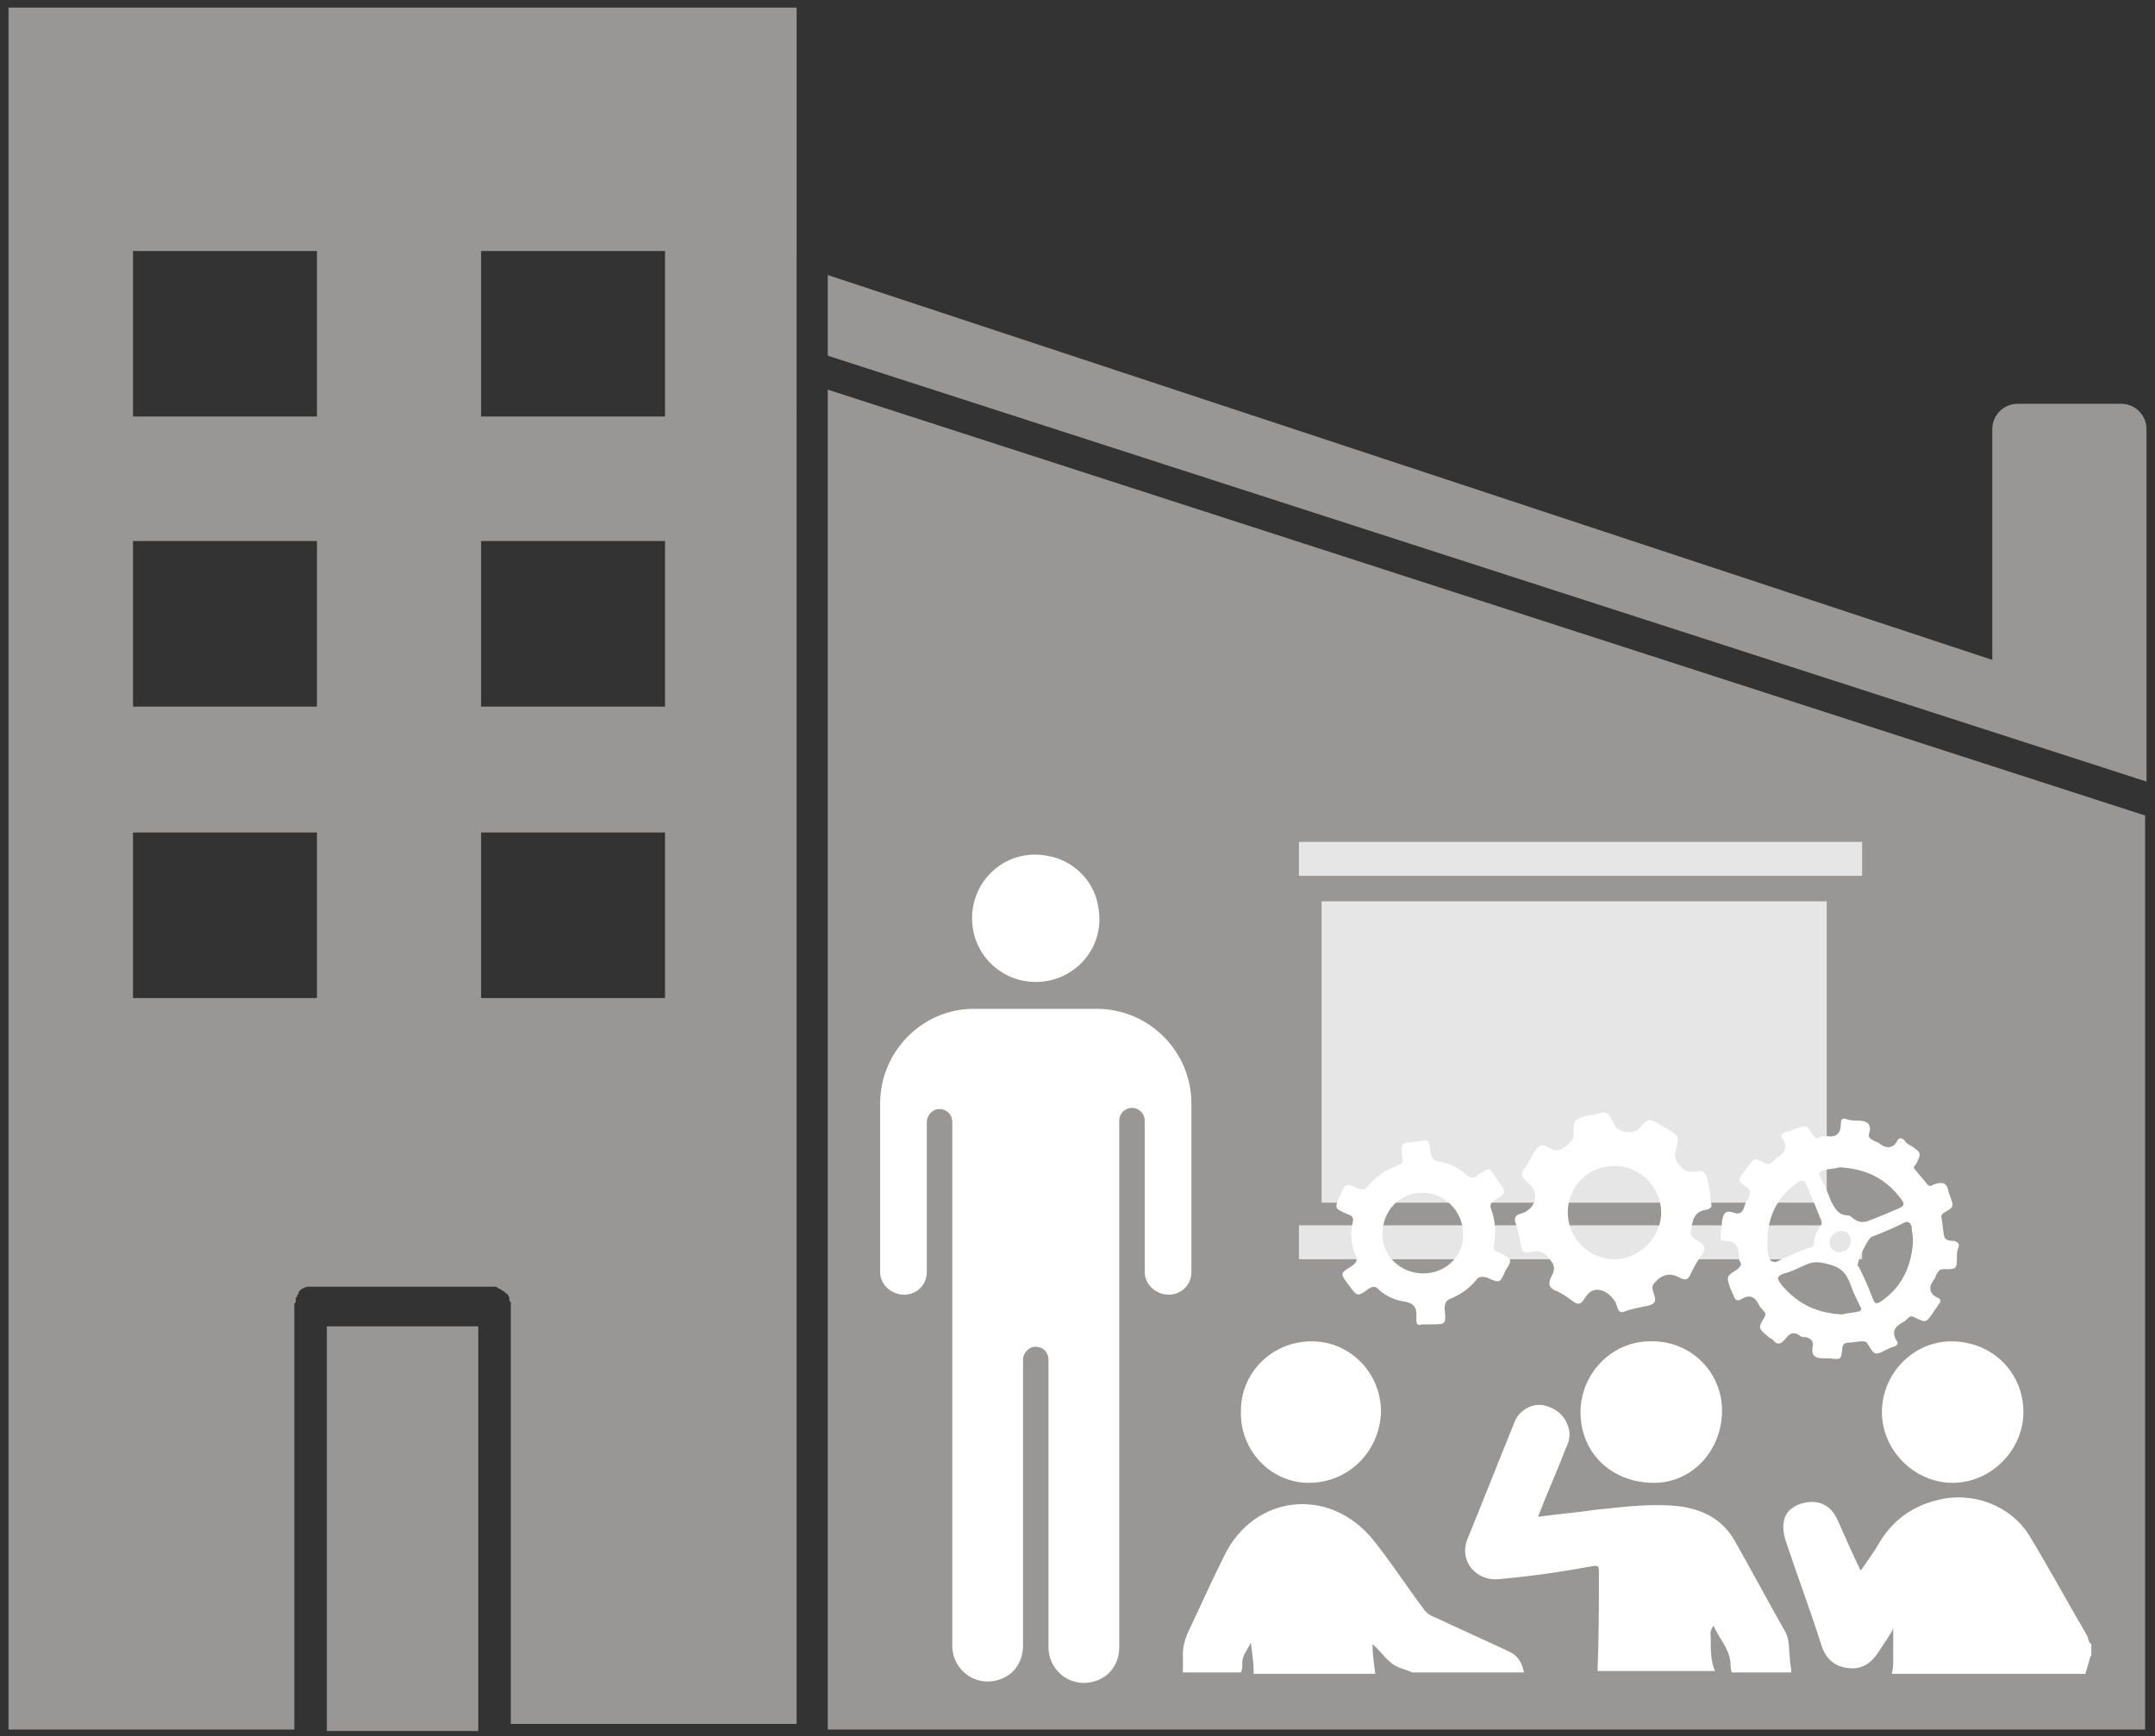
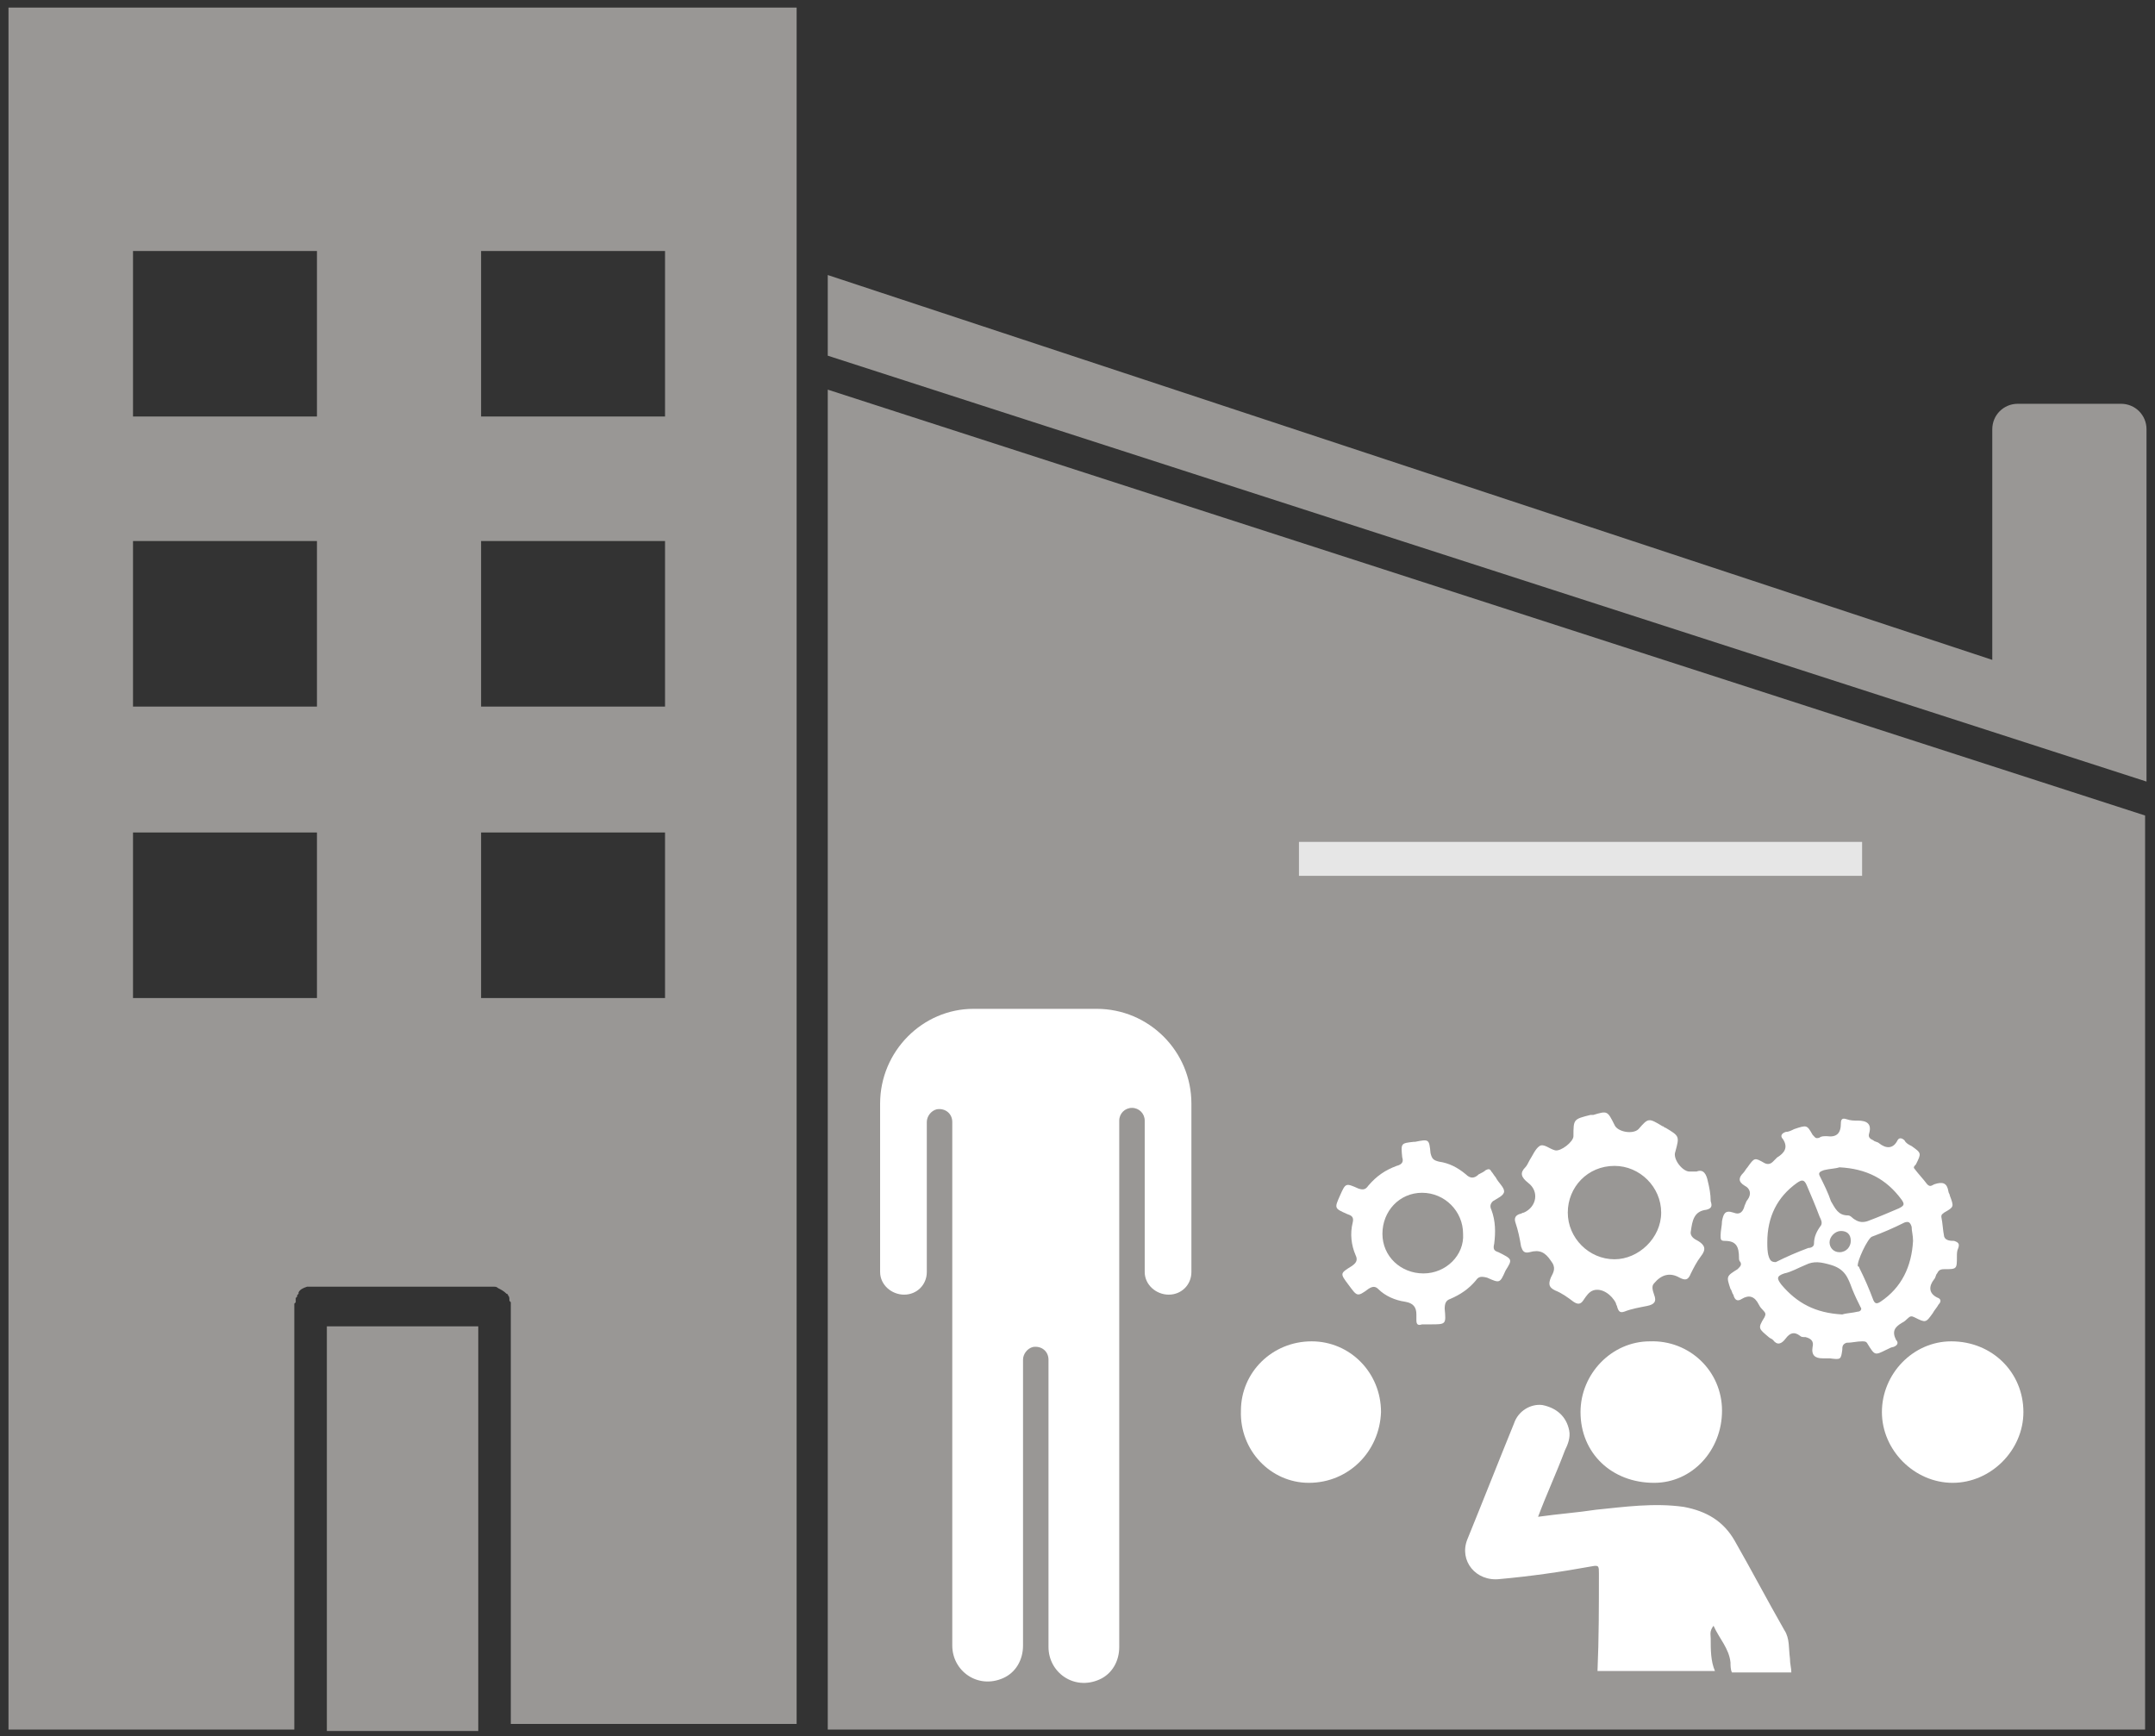
<svg xmlns="http://www.w3.org/2000/svg" version="1.1" id="Layer_1" x="0px" y="0px" viewBox="0 0 152.3 122.7" style="enable-background:new 0 0 152.3 122.7;" xml:space="preserve">
  <rect x="0" y="0" width="152.3" height="122.7" fill="#333333" stroke="none" />
  <style type="text/css">
	.st0{fill:#999795;}
	.st1{fill:#E6E6E6;}
	.st2{fill:#FFFFFF;}
</style>
  <g>
    <g transform="translate(0,-952.362)">
      <path class="st0" d="M0.6,1074.6h20.2v-29.7c0,0,0,0,0-0.1c0,0,0,0,0-0.1c0,0,0,0,0-0.1c0,0,0,0,0-0.1c0,0,0,0,0.1-0.1    c0,0,0,0,0-0.1c0,0,0,0,0-0.1c0,0,0,0,0-0.1c0,0,0,0,0.1-0.1c0,0,0,0,0-0.1c0,0,0.1-0.1,0.1-0.1c0,0,0,0,0-0.1    c0.1-0.2,0.3-0.3,0.6-0.4c0.1,0,0.2,0,0.3,0h12.9c0.1,0,0.2,0,0.3,0.1c0.2,0.1,0.4,0.2,0.6,0.4c0,0,0.1,0,0.1,0.1    c0.1,0.1,0.1,0.2,0.1,0.3c0,0.1,0,0.1,0.1,0.2c0,0,0,0.1,0,0.1v29.7h20.2V970.2c0-0.1,0-0.1,0-0.2v-17.1H0.6V1074.6z M9.4,970.1    h13v11.7h-13V970.1z M34,970.1h13v11.7H34V970.1z M58.5,971.8v5.7l93.2,30.1v-24.9c0-1-0.8-1.8-1.8-1.8h-7.3c-1,0-1.8,0.8-1.8,1.8    l0,16.3L58.5,971.8z M58.5,979.9v94.7h16h61h16.1v-64.6L58.5,979.9L58.5,979.9z M9.4,990.6h13v11.7h-13V990.6z M34,990.6h13v11.7    H34V990.6z M9.4,1011.2h13v11.7h-13V1011.2z M34,1011.2h13v11.7H34V1011.2z M23.1,1046.1v28.6h10.7v-28.6H23.1z" />
    </g>
    <g>
      <g>
-         <rect x="91.8" y="86.6" class="st1" width="39.8" height="2.4" />
        <rect x="91.8" y="59.5" class="st1" width="39.8" height="2.4" />
-         <rect x="93.4" y="63.7" class="st1" width="35.7" height="21.3" />
      </g>
      <g>
        <path class="st2" d="M138.1,87.7c-0.2,0-0.6,0-0.7-0.3c-0.1-0.5-0.1-0.9-0.2-1.4c0-0.2,0.1-0.2,0.2-0.3c0.7-0.4,0.7-0.4,0.4-1.2     c0-0.1-0.1-0.2-0.1-0.3c-0.1-0.6-0.4-0.7-1-0.5c-0.2,0.1-0.3,0.2-0.5,0c-0.3-0.4-0.6-0.7-0.9-1.1c-0.1-0.1,0-0.2,0.1-0.3     c0.4-0.8,0.4-0.8-0.3-1.3c-0.2-0.1-0.4-0.2-0.5-0.4c-0.2-0.2-0.4-0.2-0.5,0c-0.3,0.6-0.8,0.6-1.3,0.2c-0.1-0.1-0.3-0.1-0.4-0.2     c-0.2-0.1-0.4-0.2-0.3-0.5c0.2-0.7-0.2-0.9-0.8-0.9c-0.3,0-0.5,0-0.8-0.1c-0.3-0.1-0.4,0-0.4,0.3c0,0.7-0.3,1-1,0.9     c-0.2,0-0.4,0-0.5,0.1c-0.3,0.1-0.3,0-0.5-0.2c-0.4-0.7-0.4-0.7-1.3-0.4c-0.2,0.1-0.4,0.2-0.6,0.2c-0.3,0.1-0.4,0.3-0.2,0.5     c0.4,0.6,0.1,1-0.4,1.3c-0.1,0.1-0.2,0.2-0.3,0.3c-0.2,0.2-0.4,0.2-0.6,0.1c-0.7-0.4-0.7-0.4-1.2,0.3c-0.1,0.1-0.2,0.3-0.3,0.4     c-0.3,0.3-0.4,0.6,0.1,0.9c0.4,0.2,0.5,0.6,0.2,1c-0.1,0.1-0.1,0.2-0.2,0.4c-0.1,0.4-0.3,0.7-0.8,0.5c-0.6-0.2-0.7,0.1-0.8,0.6     c0,0.3-0.1,0.7-0.1,1c0,0.3,0,0.4,0.3,0.4c0.8,0,1,0.4,1,1.2c0,0.1,0,0.2,0.1,0.3c0.1,0.2,0,0.3-0.2,0.5     c-0.8,0.5-0.8,0.5-0.5,1.4c0.1,0.1,0.1,0.3,0.2,0.4c0.1,0.4,0.3,0.5,0.6,0.3c0.5-0.3,0.9-0.2,1.2,0.4c0.1,0.2,0.2,0.3,0.3,0.4     c0.2,0.2,0.2,0.3,0.1,0.5c-0.5,0.8-0.4,0.8,0.3,1.4c0.1,0.1,0.2,0.1,0.3,0.2c0.3,0.4,0.6,0.3,0.9-0.1c0.3-0.4,0.6-0.5,1-0.2     c0.1,0.1,0.2,0.1,0.4,0.1c0.4,0.1,0.6,0.3,0.5,0.7c-0.1,0.6,0.2,0.8,0.7,0.8c0.2,0,0.3,0,0.5,0c0.8,0.1,0.8,0.1,0.9-0.6     c0-0.2,0-0.4,0.3-0.5c0.4,0,0.7-0.1,1.1-0.1c0.2,0,0.3,0,0.4,0.2c0.5,0.8,0.5,0.8,1.3,0.4c0.2-0.1,0.4-0.2,0.5-0.2     c0.3-0.1,0.4-0.3,0.2-0.5c-0.3-0.6-0.1-0.9,0.4-1.2c0.2-0.1,0.3-0.2,0.4-0.3c0.2-0.2,0.3-0.2,0.5-0.1c0.8,0.4,0.8,0.4,1.3-0.3     c0.1-0.2,0.3-0.4,0.4-0.6c0.2-0.2,0.2-0.4-0.1-0.5c-0.6-0.3-0.6-0.8-0.2-1.3c0.1-0.1,0.1-0.3,0.2-0.4c0.1-0.2,0.2-0.3,0.5-0.3     c0.9,0,0.9,0,0.9-0.9c0-0.2,0-0.4,0.1-0.6C138.5,87.9,138.4,87.8,138.1,87.7z M128.9,82.7c0.4-0.1,0.8-0.1,1.1-0.2     c1.9,0.1,3.3,0.8,4.4,2.3c0.2,0.3,0.2,0.4-0.2,0.6c-0.7,0.3-1.4,0.6-2.2,0.9c-0.3,0.1-0.6,0.1-0.9-0.1c-0.2-0.1-0.3-0.3-0.5-0.3     c-0.7,0-0.9-0.5-1.2-1c-0.2-0.6-0.5-1.2-0.8-1.8C128.5,82.9,128.6,82.8,128.9,82.7z M130.8,87.7c0,0.4-0.3,0.8-0.8,0.8     c-0.4,0-0.7-0.3-0.7-0.7c0-0.4,0.4-0.8,0.8-0.8C130.5,87,130.8,87.2,130.8,87.7z M125,88.8c-0.1-0.3-0.1-0.7-0.1-1     c0-1.8,0.7-3.2,2.1-4.2c0.3-0.2,0.5-0.3,0.7,0.2c0.3,0.7,0.6,1.4,0.9,2.2c0.1,0.2,0.2,0.4,0.1,0.6c-0.3,0.4-0.5,0.8-0.5,1.3     c0,0.2-0.2,0.3-0.4,0.3c-0.8,0.3-1.5,0.6-2.3,1C125.2,89.2,125.1,89.1,125,88.8z M131.3,92.7c-0.4,0.1-0.8,0.1-1.1,0.2     c-1.9-0.1-3.2-0.8-4.3-2.1c-0.3-0.4-0.4-0.6,0.2-0.8c0.5-0.1,1-0.4,1.5-0.6c0.6-0.3,1.1-0.2,1.8,0c1,0.3,1.2,0.9,1.5,1.7     c0.2,0.5,0.4,0.9,0.6,1.3C131.6,92.5,131.5,92.7,131.3,92.7z M135.2,87.7c-0.1,1.8-0.8,3.3-2.3,4.3c-0.3,0.2-0.4,0.1-0.5-0.1     c-0.3-0.8-0.6-1.5-1-2.3c0,0,0-0.1-0.1-0.1c-0.1-0.3,0.7-2,1-2.1c0.8-0.3,1.5-0.6,2.3-1c0.3-0.1,0.4,0,0.5,0.3     C135.1,87,135.2,87.3,135.2,87.7z" />
        <path class="st2" d="M120.7,83.5c-0.1-0.5-0.3-0.9-0.8-0.7c-0.2,0-0.4,0-0.5,0c-0.5,0-1.2-0.9-1-1.4c0.3-1.1,0.3-1.1-0.7-1.7     c-0.1,0-0.1-0.1-0.2-0.1c-1-0.6-1-0.6-1.7,0.2c-0.4,0.4-1.5,0.2-1.7-0.3c-0.5-1-0.5-1-1.5-0.7c-0.1,0-0.2,0-0.2,0     c-1.2,0.3-1.2,0.3-1.2,1.5c0,0.4-0.9,1.1-1.3,1c-0.4-0.1-0.8-0.5-1.1-0.3c-0.3,0.2-0.5,0.7-0.7,1c-0.1,0.2-0.2,0.4-0.3,0.5     c-0.4,0.4-0.3,0.7,0.2,1.1c0.8,0.6,0.6,1.7-0.3,2.1c-0.1,0-0.2,0.1-0.3,0.1c-0.3,0.1-0.4,0.3-0.3,0.6c0.2,0.6,0.3,1.1,0.4,1.7     c0.1,0.3,0.2,0.5,0.6,0.4c0.7-0.2,1.1,0,1.5,0.6c0.4,0.5,0.2,0.8,0,1.2c-0.2,0.5-0.1,0.7,0.3,0.9c0.5,0.2,0.9,0.5,1.3,0.8     c0.3,0.2,0.5,0.2,0.7-0.1c0.2-0.3,0.4-0.6,0.7-0.7c0.6-0.2,1.3,0.3,1.6,0.9c0,0.1,0.1,0.2,0.1,0.3c0.1,0.3,0.2,0.4,0.5,0.3     c0.5-0.2,1.1-0.3,1.6-0.4c0.5-0.1,0.7-0.3,0.5-0.8c-0.1-0.3-0.2-0.6,0-0.8c0.5-0.6,1.1-0.8,1.8-0.4c0.4,0.2,0.6,0.2,0.8-0.3     c0.2-0.4,0.4-0.8,0.7-1.2c0.4-0.5,0.3-0.8-0.2-1.1c-0.2-0.1-0.6-0.3-0.5-0.7c0.1-0.7,0.2-1.4,1.1-1.5c0.4-0.1,0.4-0.3,0.3-0.6     C120.9,84.4,120.8,83.9,120.7,83.5z M114.1,89c-1.8,0-3.3-1.5-3.3-3.3c0-1.8,1.4-3.3,3.3-3.3c1.8,0,3.3,1.5,3.3,3.3     C117.4,87.5,115.8,89,114.1,89z" />
        <path class="st2" d="M105.9,88.5c-0.3-0.1-0.4-0.2-0.3-0.6c0.1-0.8,0.1-1.6-0.2-2.4c-0.1-0.2-0.1-0.4,0.1-0.6     c0.3-0.2,0.8-0.4,0.8-0.7c0-0.3-0.4-0.6-0.6-1c-0.1-0.1-0.2-0.3-0.3-0.4c-0.1-0.2-0.2-0.2-0.4-0.1c-0.1,0.1-0.3,0.2-0.5,0.3     c-0.3,0.3-0.6,0.3-0.9,0c-0.6-0.5-1.2-0.8-1.9-0.9c-0.4-0.1-0.5-0.2-0.6-0.6c-0.1-1-0.1-1-1.1-0.8c0,0-0.1,0-0.1,0     c-0.9,0.1-0.9,0.1-0.8,1.1c0.1,0.3,0,0.5-0.4,0.6c-0.8,0.3-1.4,0.7-2,1.4c-0.2,0.3-0.4,0.3-0.7,0.2c-0.9-0.4-0.9-0.4-1.3,0.5     c-0.4,0.9-0.4,0.9,0.5,1.3c0.3,0.1,0.5,0.2,0.4,0.6c-0.2,0.8-0.1,1.6,0.2,2.3c0.2,0.4,0,0.6-0.3,0.8c-0.8,0.5-0.8,0.5-0.2,1.3     c0,0,0,0,0,0c0.6,0.8,0.6,0.9,1.4,0.3c0.3-0.2,0.5-0.2,0.7,0c0.5,0.5,1.2,0.8,1.9,0.9c0.6,0.1,0.8,0.4,0.8,0.9c0,0.1,0,0.2,0,0.4     c0,0.3,0.1,0.4,0.4,0.3c0.1,0,0.3,0,0.4,0c0.1,0,0.1,0,0.2,0c1.1,0,1.1,0,1-1.1c0-0.4,0.1-0.6,0.4-0.7c0.7-0.3,1.3-0.7,1.8-1.3     c0.2-0.3,0.4-0.3,0.8-0.2c0.9,0.4,0.9,0.4,1.3-0.5C106.9,89,106.9,89,105.9,88.5z M100.6,90c-1.6,0-2.9-1.2-2.9-2.8     c0-1.6,1.2-2.9,2.8-2.9c1.6,0,2.9,1.3,2.9,2.9C103.5,88.7,102.2,90,100.6,90z" />
      </g>
-       <path class="st2" d="M73.2,69.4c2.8,0,5-2.5,4.4-5.4c-0.3-1.8-1.8-3.2-3.5-3.5c-2.9-0.6-5.4,1.6-5.4,4.4    C68.7,67.4,70.7,69.4,73.2,69.4z" />
      <path class="st2" d="M62.2,78v11.9c0,0.9,0.8,1.6,1.7,1.6c0.9,0,1.6-0.7,1.6-1.6l0-10.6c0-0.4,0.3-0.8,0.7-0.9    c0.6-0.1,1.1,0.3,1.1,0.9v10.7c0,0.1,0,0.1,0,0.2c0,0,0,0.1,0,0.1v26c0,1.8,1.8,3.1,3.6,2.3c0.9-0.4,1.4-1.3,1.4-2.3v0l0-20.2    c0-0.4,0.3-0.8,0.7-0.9c0.6-0.1,1.1,0.3,1.1,0.9v20.3c0,1.8,1.8,3.1,3.6,2.3c0.9-0.4,1.4-1.3,1.4-2.3v0v-26c0,0,0-0.1,0-0.1    c0-0.1,0-0.1,0-0.2V79.2c0-0.5,0.4-0.9,0.9-0.9c0.5,0,0.9,0.4,0.9,0.9c0,0,0,0,0,0v10.7c0,0.9,0.8,1.6,1.7,1.6    c0.9,0,1.6-0.7,1.6-1.6V78c0-3.7-3-6.7-6.7-6.7h-8.7C65.2,71.3,62.2,74.3,62.2,78z" />
      <g>
-         <path class="st2" d="M147.4,118.2c0.1-0.3,0.2-0.6,0.3-1c0-0.1,0.1-0.2,0.1-0.2c0-0.3,0-0.5,0-0.8c-0.2-0.1-0.2-0.4-0.3-0.6     c-1.4-2.4-2.7-4.8-4.1-7.1c-1.3-2.1-4-3.1-6.4-2.5c-1.7,0.4-3.1,1.3-4.1,2.9c-0.4,0.7-0.9,1.4-1.4,2.1c-0.6-1.2-1.1-2.4-1.6-3.5     c-0.5-1.2-1.5-1.6-2.7-1.2c-1.1,0.4-1.4,1.3-1,2.6c0.8,2.4,1.7,4.8,2.5,7.3c0.3,1,0.9,1.6,2,1.7c0.9,0.1,1.6-0.4,2.1-1.2     c0.3-0.5,0.7-1,1-1.6c0,0.8,0,1.4,0,2.1c0,0.4,0,0.7-0.1,1.1H147.4z" />
        <path class="st2" d="M120.9,115.8c0-0.3-0.1-0.5,0.2-0.9c0.4,0.9,1.1,1.6,1.2,2.6c0,0.2,0,0.5,0.1,0.7h4.2c0-0.3-0.1-0.6-0.1-1     c-0.1-0.7,0-1.4-0.4-2c-1.2-2.1-2.3-4.2-3.5-6.3c-0.8-1.4-2-2.1-3.6-2.4c-2.1-0.3-4.2,0-6.2,0.2c-1.3,0.2-2.7,0.3-4.1,0.5     c0.6-1.6,1.3-3.1,1.9-4.7c0.2-0.4,0.4-0.9,0.3-1.4c-0.2-1-0.9-1.6-1.9-1.8c-0.8-0.1-1.7,0.4-2,1.3c-1.1,2.7-2.2,5.5-3.3,8.2     c-0.6,1.5,0.6,3,2.3,2.8c2.2-0.2,4.3-0.5,6.5-0.9c0.5-0.1,0.5,0,0.5,0.5c0,2.3,0,4.6-0.1,6.9h8.3     C120.9,117.4,120.9,116.6,120.9,115.8z" />
        <path class="st2" d="M116.9,104.8c2.7,0,4.8-2.3,4.8-5.1c0-2.8-2.3-5-5.1-4.9c-2.7,0-4.9,2.3-4.9,5     C111.7,102.7,113.9,104.8,116.9,104.8z" />
        <path class="st2" d="M138,104.8c2.7,0,5-2.3,5-5c0-2.8-2.2-5-5.1-5c-2.7,0-4.9,2.3-4.9,5C133,102.5,135.3,104.8,138,104.8z" />
-         <path class="st2" d="M87.8,117.5c0-0.5,0.3-0.8,0.6-1.4c0.1,0.8,0.2,1.4,0.2,2c0,0.1,0,0.1,0,0.2h8.6c-0.1-0.7-0.2-1.4-0.2-2.1     c0.7,0.6,1.1,1.4,2,1.7c0.3,0.1,0.6,0.2,0.8,0.3h7.9c-0.1-0.6-0.4-1.2-1.1-1.5c-1.7-0.8-3.5-1.6-5.2-2.4     c-0.3-0.1-0.6-0.3-0.8-0.6c-1.2-1.6-2.3-3.3-3.5-4.8c-3.1-3.9-8.5-3.3-10.6,1.1c-0.9,1.8-1.7,3.6-2.6,5.5     c-0.2,0.5-0.3,0.9-0.3,1.4c0,0.4,0,0.9,0,1.3h4.1C87.8,118,87.8,117.7,87.8,117.5z" />
        <path class="st2" d="M92.5,104.8c2.8,0,5-2.2,5.1-5c0-2.8-2.2-5-4.9-5c-2.8,0-5,2.2-5,4.9C87.6,102.5,89.8,104.8,92.5,104.8z" />
      </g>
    </g>
  </g>
</svg>